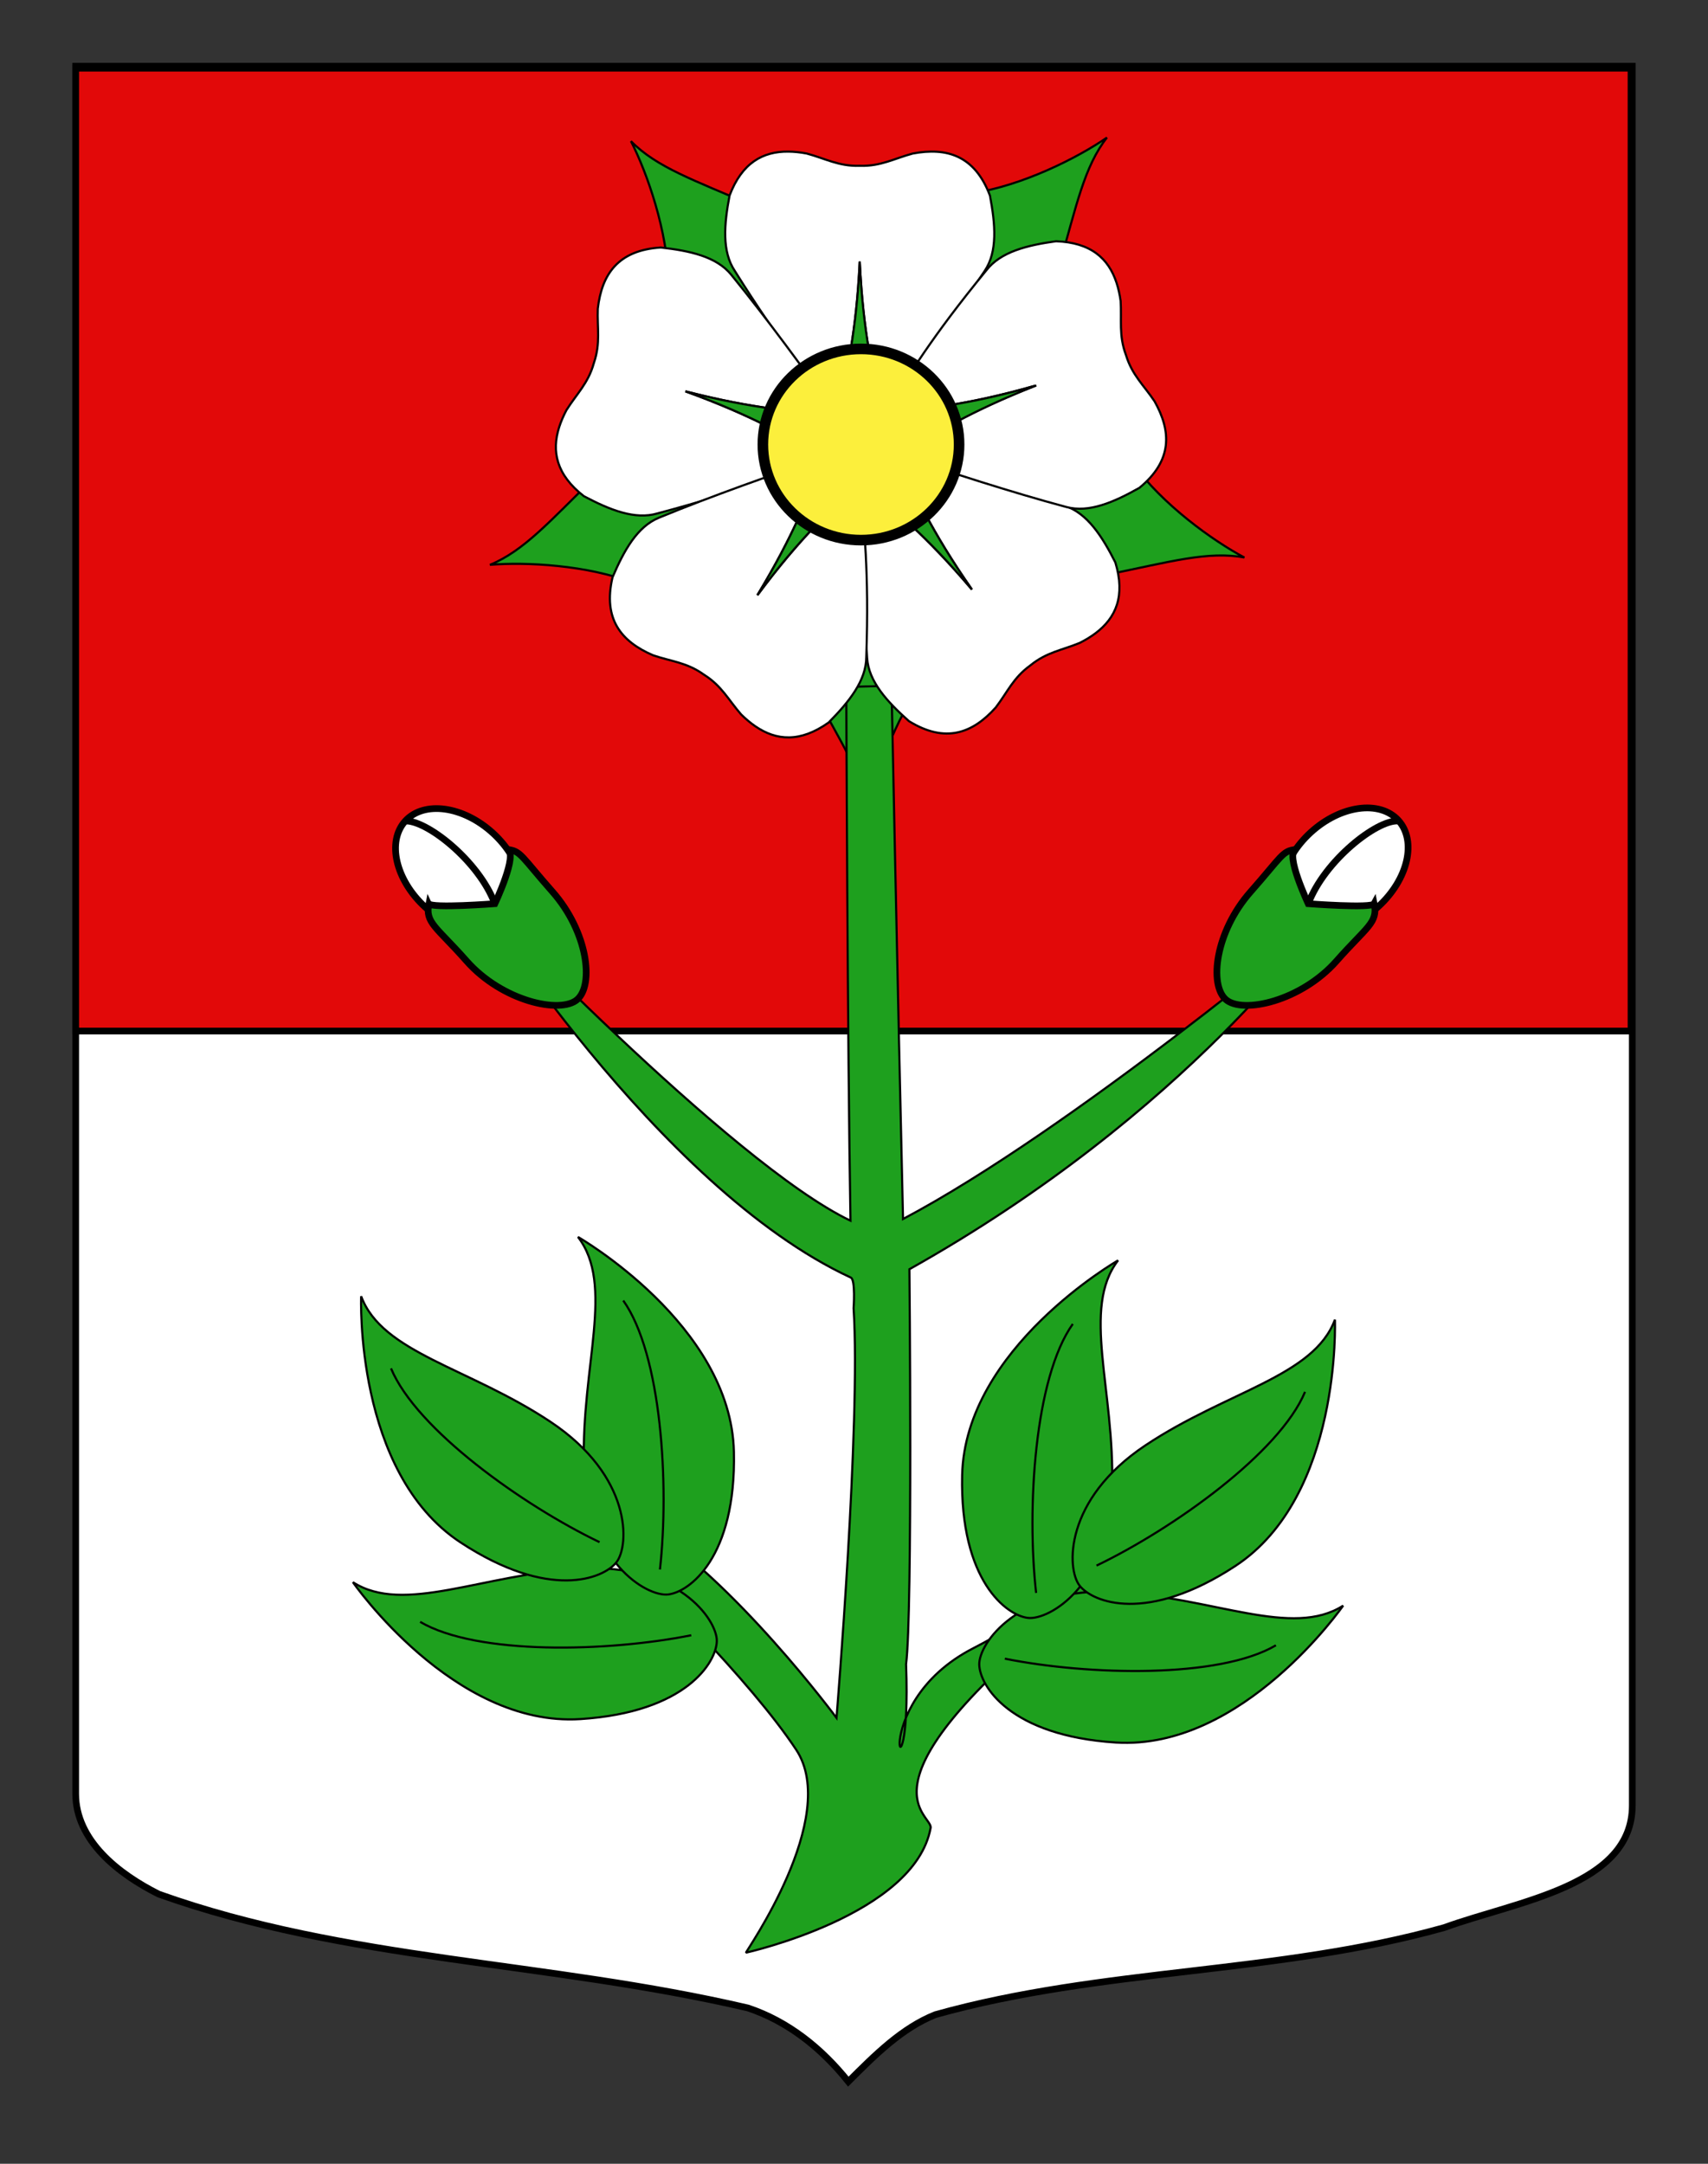
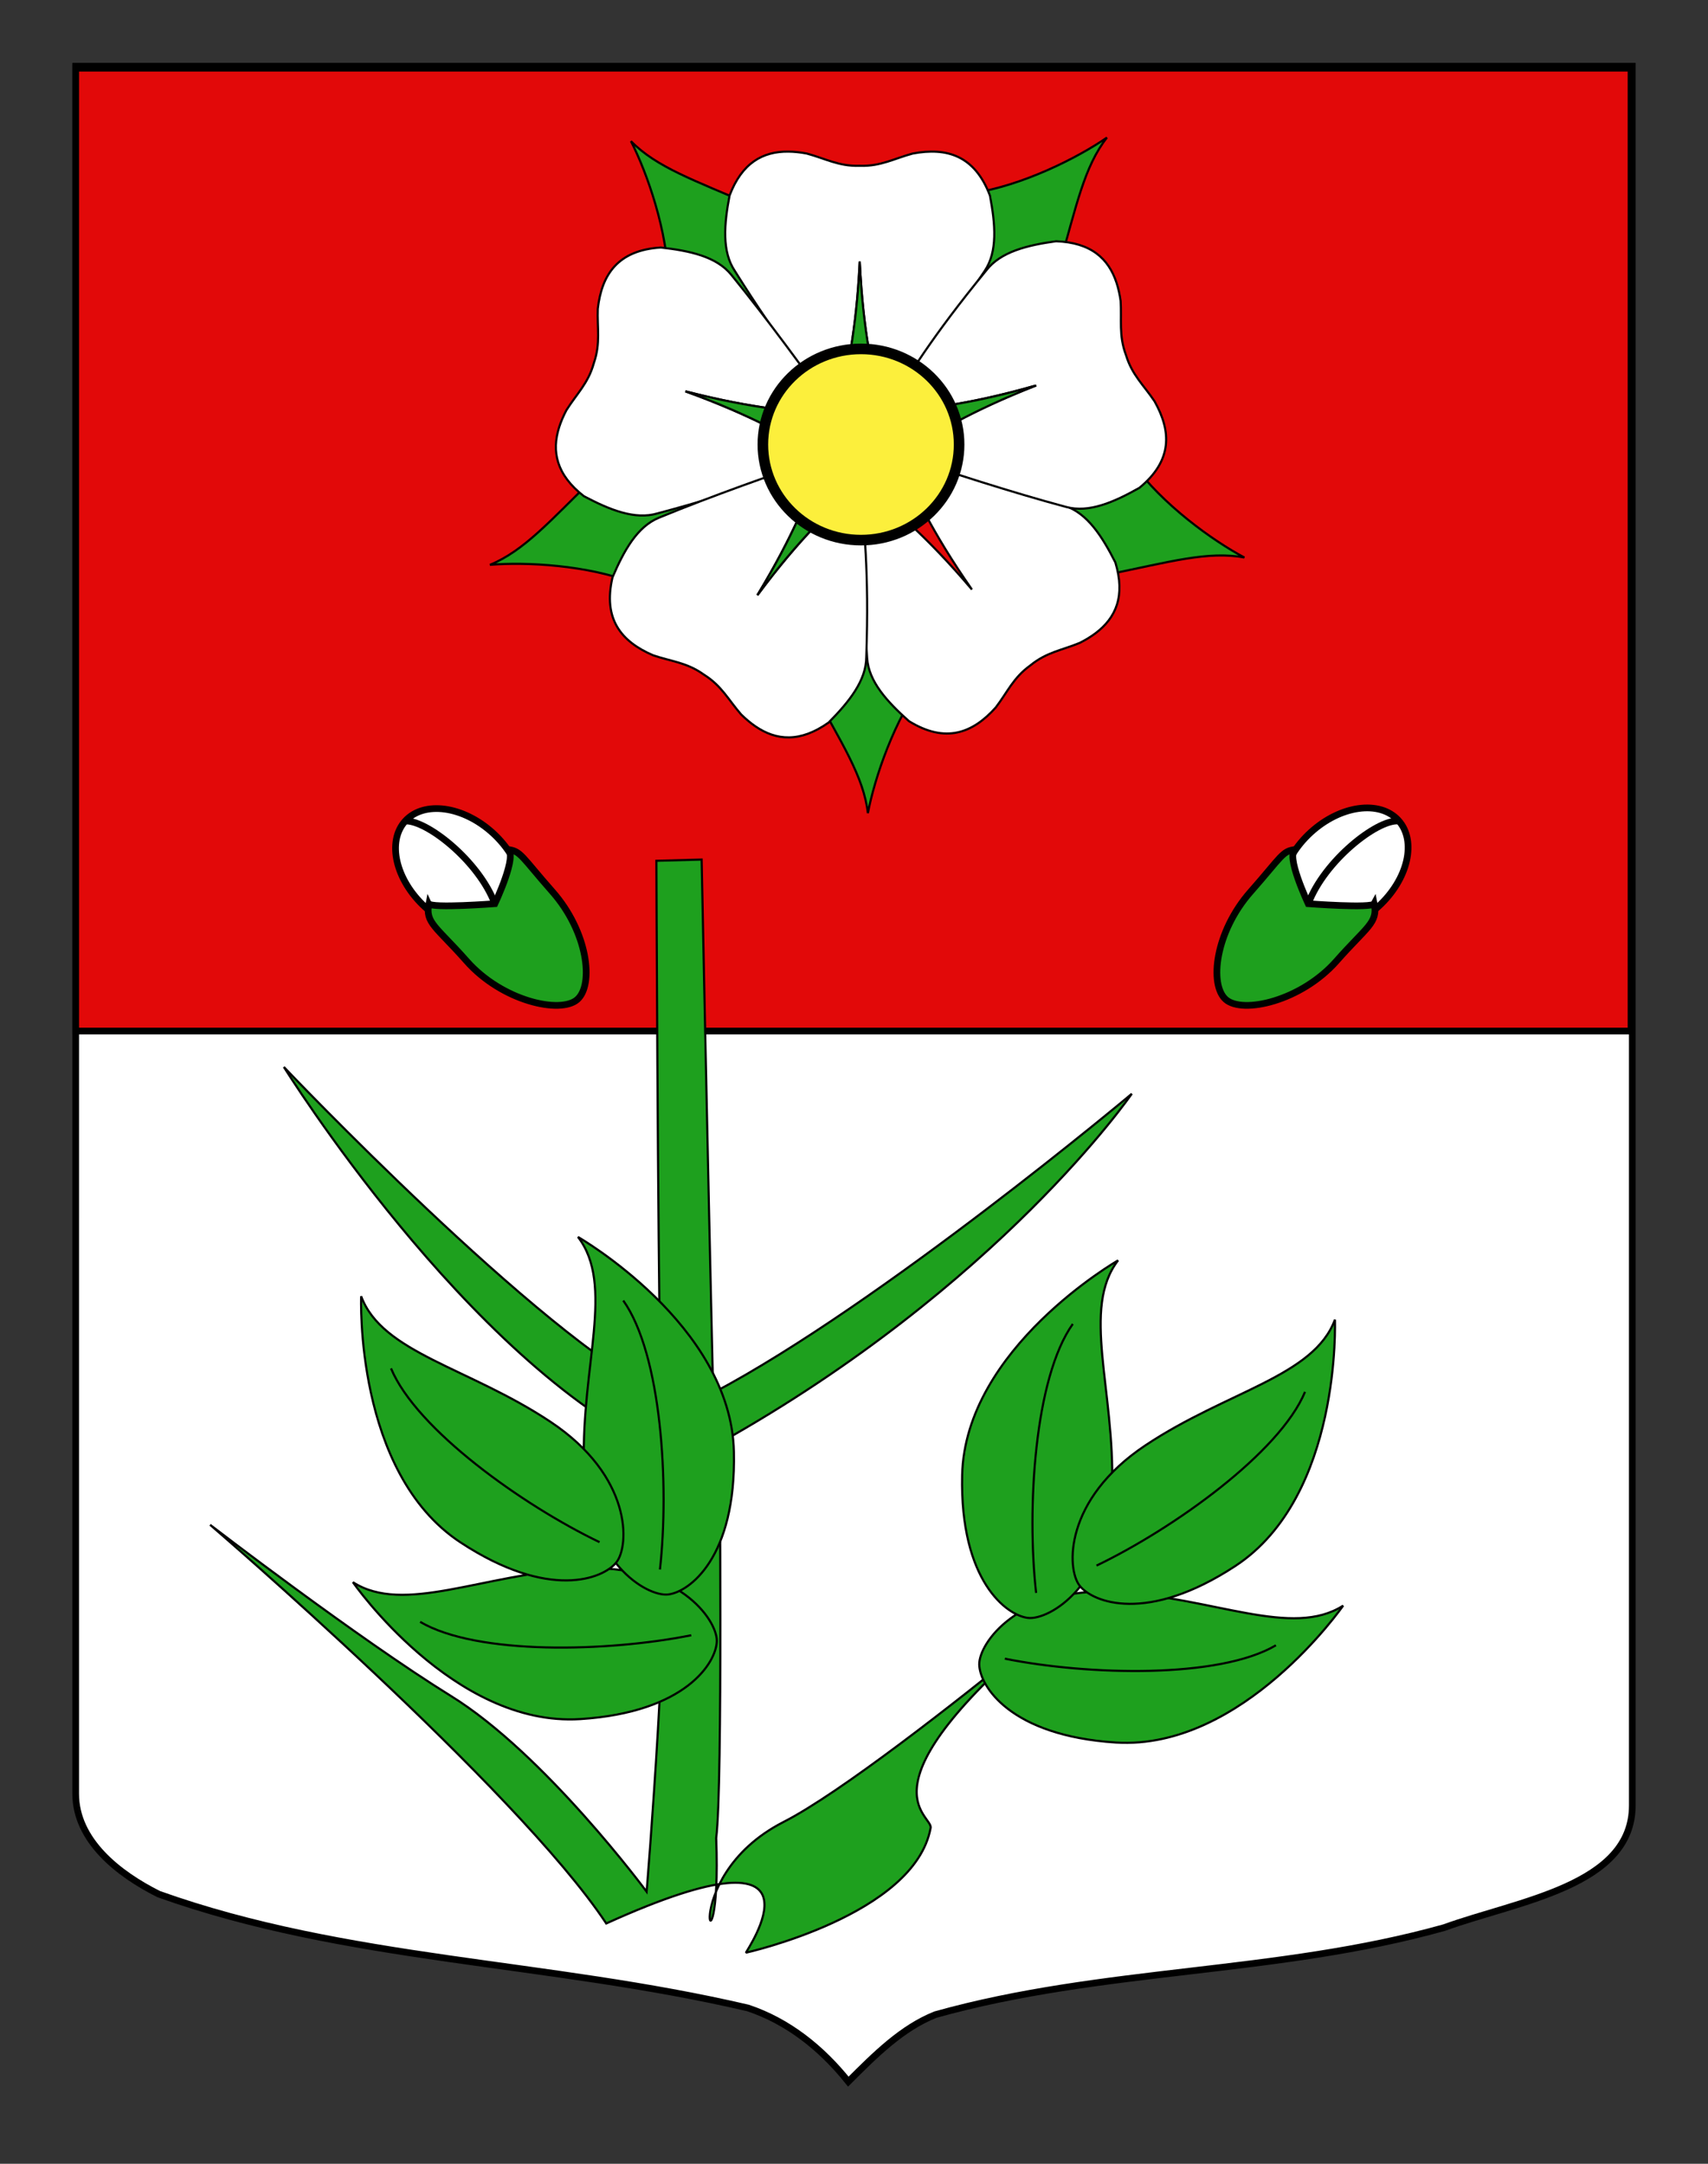
<svg xmlns="http://www.w3.org/2000/svg" version="1.1" id="Layer_1" x="0px" y="0px" width="255.118px" height="323.148px" viewBox="0 0 255.118 323.148" enable-background="new 0 0 255.118 323.148" xml:space="preserve">
  <rect x="0" y="0" width="255.118" height="323.148" fill="#333333" stroke="none" />
  <path fill="#FFFFFF" stroke="#000000" d="M11.306,9.88c78,0,154.505,0,232.505,0c0,135.583,0,149.083,0,259.75  c0,12.041-17.1,14.25-28.1,18.25c-25,7-51,6-76,13c-5,2-9,6-13,10c-4-5-9-9-15-11c-30-7-60-7-88-17c-6-3-12.406-8-12.406-15  C11.306,244.339,11.306,146.255,11.306,9.88z" />
  <rect x="11.306" y="10.186" fill="#E20909" stroke="#000000" width="232.313" height="143.797" />
  <g id="Rose" transform="matrix(1.582,0,0,1.581,348.527,16.373)">
    <g id="g7662" transform="matrix(0.202,0,0,0.202,3.622,3.232)">
      <path id="path7664" fill="#1EA01E" stroke="#000000" d="M-526.924,193.451c-14.807-7.873-38.274-24.741-52.25-44.052    l-63.971,1.908l-6.511,19.861l58.892,30.217C-561.766,195.494-543.849,190.275-526.924,193.451z" />
      <path id="path7666" fill="#1EA01E" stroke="#000000" d="M-702.914,313.003c3.147-16.474,12.338-43.872,26.663-62.926    l-20.71-60.557l-20.888-0.358l-11.481,65.192C-715.147,280.315-704.875,295.893-702.914,313.003z" />
      <path id="path7668" fill="#1EA01E" stroke="#000000" d="M-879.569,196.867c16.712-1.416,45.575,0.034,67.785,8.683l52.72-36.286    l-5.298-20.219l-65.871,6.546C-851.4,176.256-863.627,190.357-879.569,196.867z" />
      <path id="path7670" fill="#1EA01E" stroke="#000000" d="M-591.167-2.932c-13.811,9.512-39.603,22.552-63.179,26.053    l-27.808,57.643l14.627,14.936l53.967-38.332C-605.418,28.927-601.788,10.619-591.167-2.932z" />
      <path id="path7672" fill="#1EA01E" stroke="#000000" d="M-813.657-1.25c7.62,14.939,17.175,42.212,17.557,66.045l53.505,35.115    l16.723-12.542l-30.934-58.521C-783.936,17.049-801.612,11.05-813.657-1.25z" />
-       <path id="Tige" fill="#1EA01E" stroke="#000000" d="M-759.876,845.87c0,0,78.874-17.519,86.287-58.331    c1.143-6.286-35.999-18.302,55.44-94.926c91.434-76.627,88.751-81.278,88.751-81.278s-71.609,65.265-124.183,92.141    c-52.58,26.875-28.618,84.72-31.478,7.518c3.129-24.264,1.564-184.722,1.564-184.722    c131.15-73.576,192.688-163.326,192.688-163.326s-116.813,98.1-195.676,139.844c-2.671-114.396-5.39-249.37-5.39-249.37    l-21.138,0.575c0,0,0.576,168.961,1.965,249.578c-56.145-26.869-176.084-153.15-176.084-153.15s85.521,137.759,176.26,179.763    c2.246,1.043,1.283,14.312,1.283,14.312c3.427,53.757-7.993,191.571-7.993,191.571s-47.488-64.299-91.438-91.493    c-43.433-26.882-112.586-80.064-112.586-80.064s143.055,122.912,185.161,186.425C-715.525,782.495-760.448,845.87-759.876,845.87z    " />
+       <path id="Tige" fill="#1EA01E" stroke="#000000" d="M-759.876,845.87c0,0,78.874-17.519,86.287-58.331    c1.143-6.286-35.999-18.302,55.44-94.926s-71.609,65.265-124.183,92.141    c-52.58,26.875-28.618,84.72-31.478,7.518c3.129-24.264,1.564-184.722,1.564-184.722    c131.15-73.576,192.688-163.326,192.688-163.326s-116.813,98.1-195.676,139.844c-2.671-114.396-5.39-249.37-5.39-249.37    l-21.138,0.575c0,0,0.576,168.961,1.965,249.578c-56.145-26.869-176.084-153.15-176.084-153.15s85.521,137.759,176.26,179.763    c2.246,1.043,1.283,14.312,1.283,14.312c3.427,53.757-7.993,191.571-7.993,191.571s-47.488-64.299-91.438-91.493    c-43.433-26.882-112.586-80.064-112.586-80.064s143.055,122.912,185.161,186.425C-715.525,782.495-760.448,845.87-759.876,845.87z    " />
      <g id="Feuilles">
        <g>
          <path id="Feuille_1_" fill="#1EA01E" stroke="#000000" d="M-480.767,683.59c0,0-46.976,67.791-106.284,64.006      c-49.432-3.158-63.622-26.542-63.806-36.479c-0.183-9.934,18.284-36.549,64.068-33.889      C-540.989,679.891-504.625,698.89-480.767,683.59z" />
          <path fill="#1EA01E" stroke="#000000" d="M-638.909,708.393c39.111,7.827,100.124,9.393,126.719-6.262" />
        </g>
        <g>
          <path id="Feuille_3_" fill="#1EA01E" stroke="#000000" d="M-588.759,628.381c-1.292,45.875-29.388,61.991-39.258,60.951      c-9.875-1.04-31.936-17.198-30.827-66.751c1.338-59.453,72.881-100.442,72.881-100.442      C-603.251,544.602-587.466,582.494-588.759,628.381z" />
          <path fill="#1EA01E" stroke="#000000" d="M-624.28,677.653c-4.421-39.662-0.727-100.622,17.151-125.789" />
        </g>
        <g>
          <path id="Feuille_2_" fill="#1EA01E" stroke="#000000" d="M-484.62,549.871c0,0,3.224,82.433-46.435,115.106      c-41.39,27.224-66.785,17.085-72.902,9.255c-6.117-7.821-7.364-40.203,30.815-65.632      C-534.954,583.164-494.484,576.456-484.62,549.871z" />
          <path fill="#1EA01E" stroke="#000000" d="M-596.049,664.866c35.951-17.287,85.634-52.757,97.471-81.265" />
        </g>
      </g>
      <g id="Feuilles_1_">
        <g>
          <path id="Feuille_6_" fill="#1EA01E" stroke="#000000" d="M-837.592,666.267c45.787-2.66,64.256,23.959,64.071,33.889      c-0.183,9.937-14.373,33.321-63.806,36.482c-59.308,3.785-106.284-64.006-106.284-64.006      C-919.753,687.935-883.389,668.933-837.592,666.267z" />
          <path fill="#1EA01E" stroke="#000000" d="M-785.468,697.435c-39.111,7.827-100.124,9.393-126.719-6.262" />
        </g>
        <g>
          <path id="Feuille_5_" fill="#1EA01E" stroke="#000000" d="M-838.414,511.181c0,0,71.542,40.989,72.882,100.442      c1.109,49.553-20.953,65.715-30.827,66.751c-9.869,1.036-37.965-15.08-39.259-60.951      C-836.911,571.536-821.126,533.644-838.414,511.181z" />
          <path fill="#1EA01E" stroke="#000000" d="M-800.098,666.695c4.421-39.662,0.727-100.622-17.151-125.789" />
        </g>
        <g>
          <path id="Feuille_4_" fill="#1EA01E" stroke="#000000" d="M-851.235,597.641c38.179,25.429,36.932,57.811,30.815,65.632      c-6.117,7.83-31.512,17.969-72.902-9.255c-49.654-32.669-46.435-115.106-46.435-115.106      C-929.894,565.497-889.423,572.206-851.235,597.641z" />
          <path fill="#1EA01E" stroke="#000000" d="M-828.328,653.908c-35.951-17.287-85.634-52.754-97.47-81.265" />
        </g>
      </g>
    </g>
    <g id="g7674" transform="matrix(0.202,0,0,0.202,3.622,3.232)">
      <path id="path7676" fill="#FFFFFF" stroke="#000000" d="M-740.104,3.626c-11.938-0.107-21.682,5.292-27.463,20.571    c-2.556,13.432-3.636,26.133,2.463,35.238c22.143,35.387,33.829,48.247,48.346,67.207c3.897-20.568,8.398-37.503,10.037-71.598    c1.644,34.094,6.148,51.03,10.047,71.598c16.43-22.246,33.128-44.358,48.357-67.207c6.102-9.105,5.005-21.806,2.46-35.238    c-7.119-18.807-20.237-22.644-36.068-19.669c-8.653,2.33-14.923,6.011-24.579,5.742h-0.018h-0.397l0,0    c-9.649,0.269-15.928-3.412-24.585-5.742C-734.476,3.969-737.351,3.651-740.104,3.626z" />
      <path id="path7678" fill="#1EA01E" stroke="#000000" d="M-706.721,55.041c-1.639,34.097-6.143,51.033-10.037,71.601    c-0.055-0.076-0.113-0.147-0.171-0.22l0.024,0.437h20.069l0.046-0.813C-700.659,105.75-705.095,88.808-706.721,55.041z" />
      <path id="path7680" fill="#FFFFFF" stroke="#000000" d="M-847.193,132.451c-3.628,11.377-1.344,22.277,11.547,32.318    c12.08,6.402,23.896,11.184,34.398,8.047c40.339-10.714,56.078-18.082,78.481-26.356c-18.498-9.796-33.351-19.097-65.446-30.734    c33.067,8.497,50.572,9.194,71.377,11.539c-16.405-22.262-32.604-44.747-49.932-66.042c-6.899-8.512-19.358-11.221-32.946-12.747    c-20.072,1.25-27.607,12.643-29.44,28.646c-0.327,8.962,1.341,16.037-1.768,25.182l-0.005,0.018l-0.119,0.379l-0.002,0.003    c-2.594,9.304-7.964,14.217-12.746,21.8C-845.204,127.177-846.354,129.828-847.193,132.451z" />
      <path id="path7682" fill="#1EA01E" stroke="#000000" d="M-788.21,115.727c32.092,11.637,46.945,20.941,65.443,30.734    c-0.089,0.034-0.171,0.067-0.257,0.101l0.419,0.107l5.932-19.186l-0.764-0.284C-737.974,124.905-755.47,124.141-788.21,115.727z" />
      <path id="path7684" fill="#FFFFFF" stroke="#000000" d="M-596.465,228.821c9.53-7.191,13.964-17.409,9.234-33.052    c-6.166-12.203-13.05-22.931-23.439-26.429c-39.12-14.557-56.222-17.63-79.288-23.812c9.448,18.681,16.2,34.852,35.68,62.887    c-22.089-26.029-35.982-36.708-51.608-50.638c0.538,27.652,0.776,55.359,2.628,82.754c0.727,10.934,9.332,20.339,19.537,29.428    c17.105,10.57,29.84,5.623,40.577-6.387c5.442-7.127,8.164-13.86,15.98-19.531l0.018-0.015l0.318-0.242l0.003-0.003    c7.489-6.097,14.712-7.005,22.993-10.435C-601.14,231.979-598.668,230.481-596.465,228.821z" />
-       <path id="path7686" fill="#1EA01E" stroke="#000000" d="M-654.276,208.415c-19.482-28.034-26.235-44.205-35.68-62.884    c0.089,0.024,0.177,0.043,0.266,0.064l-0.281-0.33l-15.919,12.242l0.455,0.67C-689.989,171.911-676.147,182.637-654.276,208.415z" />
      <path id="path7688" fill="#FFFFFF" stroke="#000000" d="M-755.528,272.363c9.851,6.754,20.95,7.705,34.271-1.749    c9.611-9.723,17.583-19.663,17.604-30.624c1.363-41.72-1.164-58.912-2.634-82.745c-14.702,14.896-27.886,26.438-48.273,53.821    c17.658-29.217,23.366-45.783,31.6-65.024c-26.042,9.298-52.237,18.336-77.62,28.799c-10.141,4.158-16.321,15.303-21.694,27.881    c-4.582,19.58,4.159,30.08,18.957,36.439c8.485,2.895,15.739,3.336,23.604,8.943l0.015,0.009l0.33,0.223l0.003,0.003    c8.161,5.164,11.318,11.719,17.203,18.483C-760.005,268.941-757.799,270.806-755.528,272.363z" />
      <path id="path7690" fill="#1EA01E" stroke="#000000" d="M-754.56,211.063c20.386-27.38,33.571-38.925,48.273-53.818    c0.003,0.092,0.012,0.183,0.021,0.275l0.223-0.373l-16.66-11.2l-0.489,0.642C-731.304,165.601-737.076,182.133-754.56,211.063z" />
      <path id="path7692" fill="#FFFFFF" stroke="#000000" d="M-586.684,64.987c-3.719-11.346-11.95-18.849-28.279-19.437    c-13.545,1.88-25.92,4.923-32.593,13.618c-26.44,32.302-34.882,47.489-48.195,67.314c20.732-2.892,38.222-4.045,71.047-13.401    c-31.778,12.472-46.38,22.158-64.615,32.434c26.333,8.442,52.625,17.183,79.151,24.301c10.578,2.859,22.257-2.238,34.167-8.955    c15.54-12.765,14.978-26.417,7.089-40.46c-4.98-7.454-10.468-12.215-13.304-21.448l-0.006-0.015l-0.128-0.382v-0.003    c-3.343-9.062-1.87-16.186-2.432-25.133C-585.208,70.427-585.823,67.605-586.684,64.987z" />
      <g id="g7694" transform="matrix(0.32,0.947,-0.947,0.32,688.938,-180.564)">
        <path id="path7696" fill="#1EA01E" stroke="#000000" d="M-142.316,1338.519c-1.642,34.097-6.148,51.033-10.047,71.599     c-0.056-0.074-0.113-0.144-0.172-0.216l0.024,0.434l20.081-0.001l0.045-0.811     C-136.258,1389.225-140.691,1372.288-142.316,1338.519z" />
      </g>
    </g>
    <path id="path7698" fill="#FCEF3C" stroke="#000000" d="M-129.753,31.633c0.001,4.988-4.147,9.032-9.265,9.032   c-5.116,0-9.264-4.044-9.262-9.032c-0.002-4.988,4.146-9.031,9.262-9.031C-133.901,22.602-129.753,26.646-129.753,31.633   L-129.753,31.633z" />
  </g>
  <g id="Bouton">
    <ellipse transform="matrix(0.738 -0.675 0.675 0.738 -35.087 169.498)" fill="#FFFFFF" stroke="#000000" cx="200.821" cy="129.951" rx="10.874" ry="7.492" />
    <path fill="#1EA01E" stroke="#000000" d="M183.092,149.27c2.503,2.211,11.248,0.247,16.543-5.752   c4.539-5.144,6.213-5.693,5.625-8.55c-0.378,0.714-9.85-0.004-9.85-0.004s-3.543-7.48-1.851-8.096   c-2.015,0.168-2.103,1.036-6.75,6.3C181.516,139.169,180.589,147.06,183.092,149.27z" />
    <path fill="#FFFFFF" stroke="#000000" d="M195.411,134.963c2.398-6.389,10.227-12.557,13.438-12.348" />
  </g>
  <g id="Bouton_1_">
    <ellipse transform="matrix(-0.738 -0.675 0.675 -0.738 31.405 272.09)" fill="#FFFFFF" stroke="#000000" cx="68.503" cy="129.951" rx="10.874" ry="7.492" />
    <path fill="#1EA01E" stroke="#000000" d="M82.513,133.167c-4.647-5.264-4.735-6.131-6.75-6.3c1.692,0.615-1.851,8.096-1.851,8.096   s-9.472,0.719-9.85,0.004c-0.588,2.856,1.086,3.406,5.625,8.55c5.295,6,14.04,7.964,16.543,5.752   C88.734,147.06,87.807,139.169,82.513,133.167z" />
    <path fill="#FFFFFF" stroke="#000000" d="M73.913,134.963c-2.398-6.389-10.227-12.557-13.438-12.348" />
  </g>
</svg>